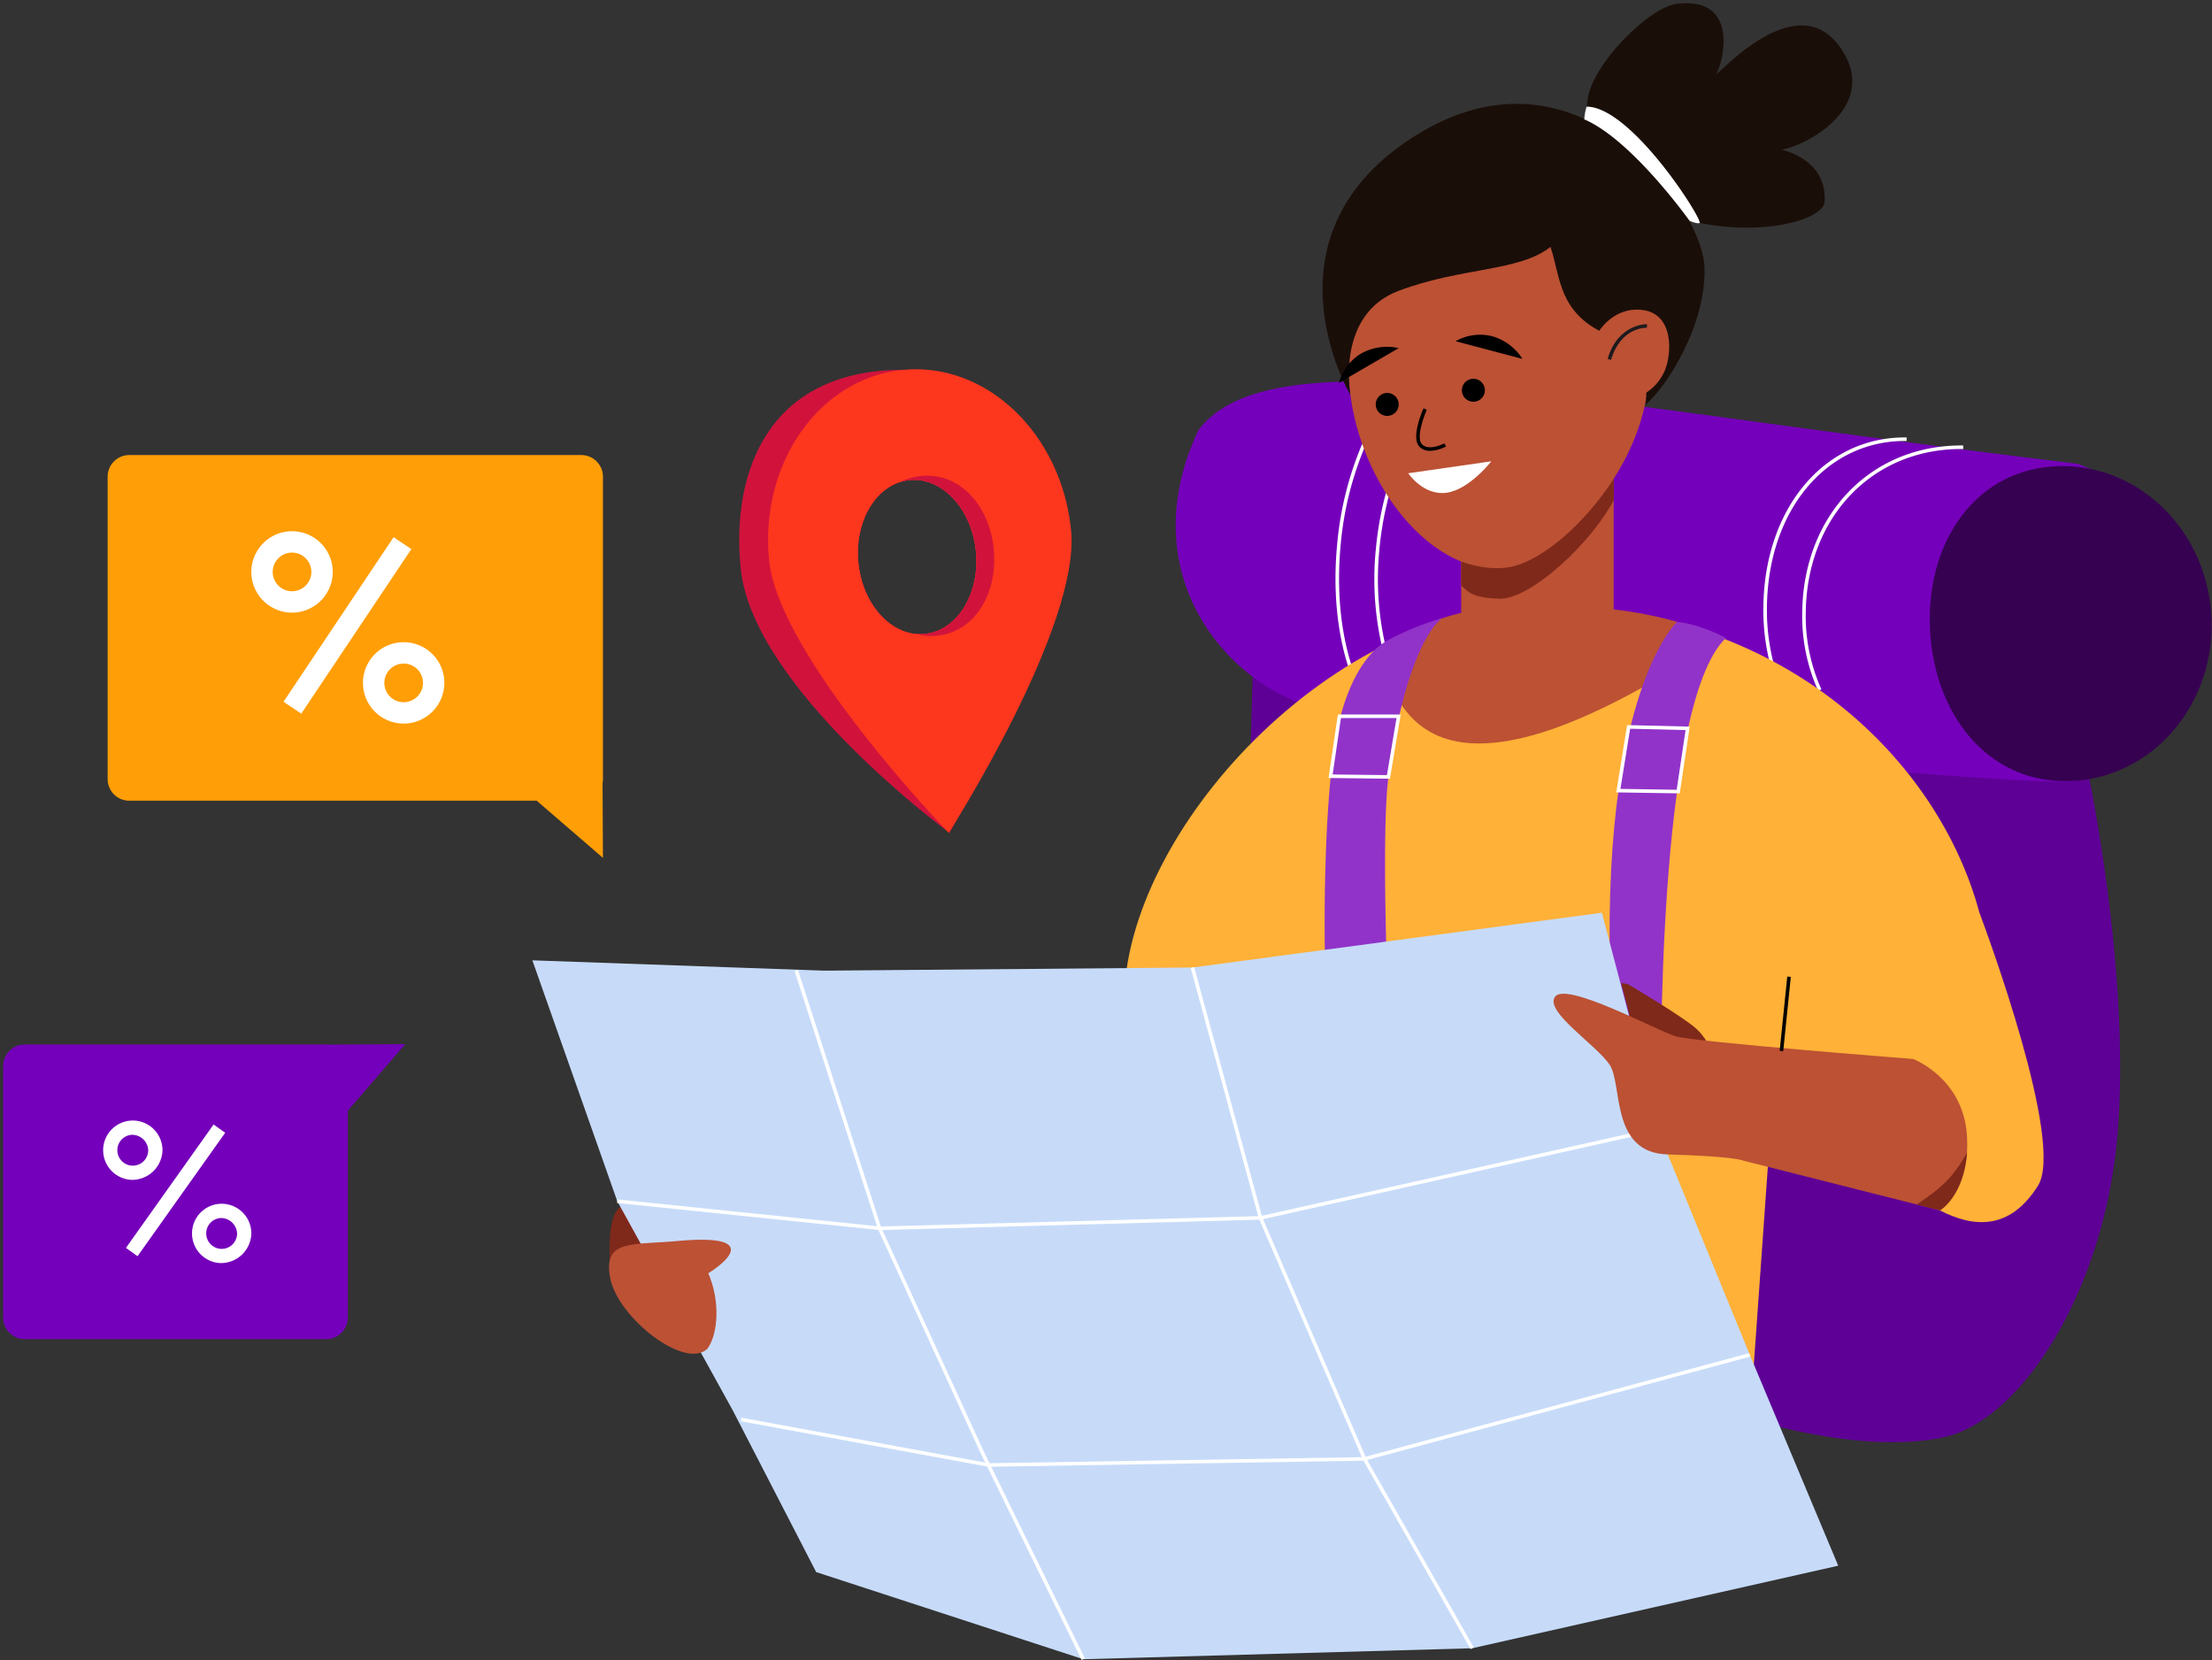
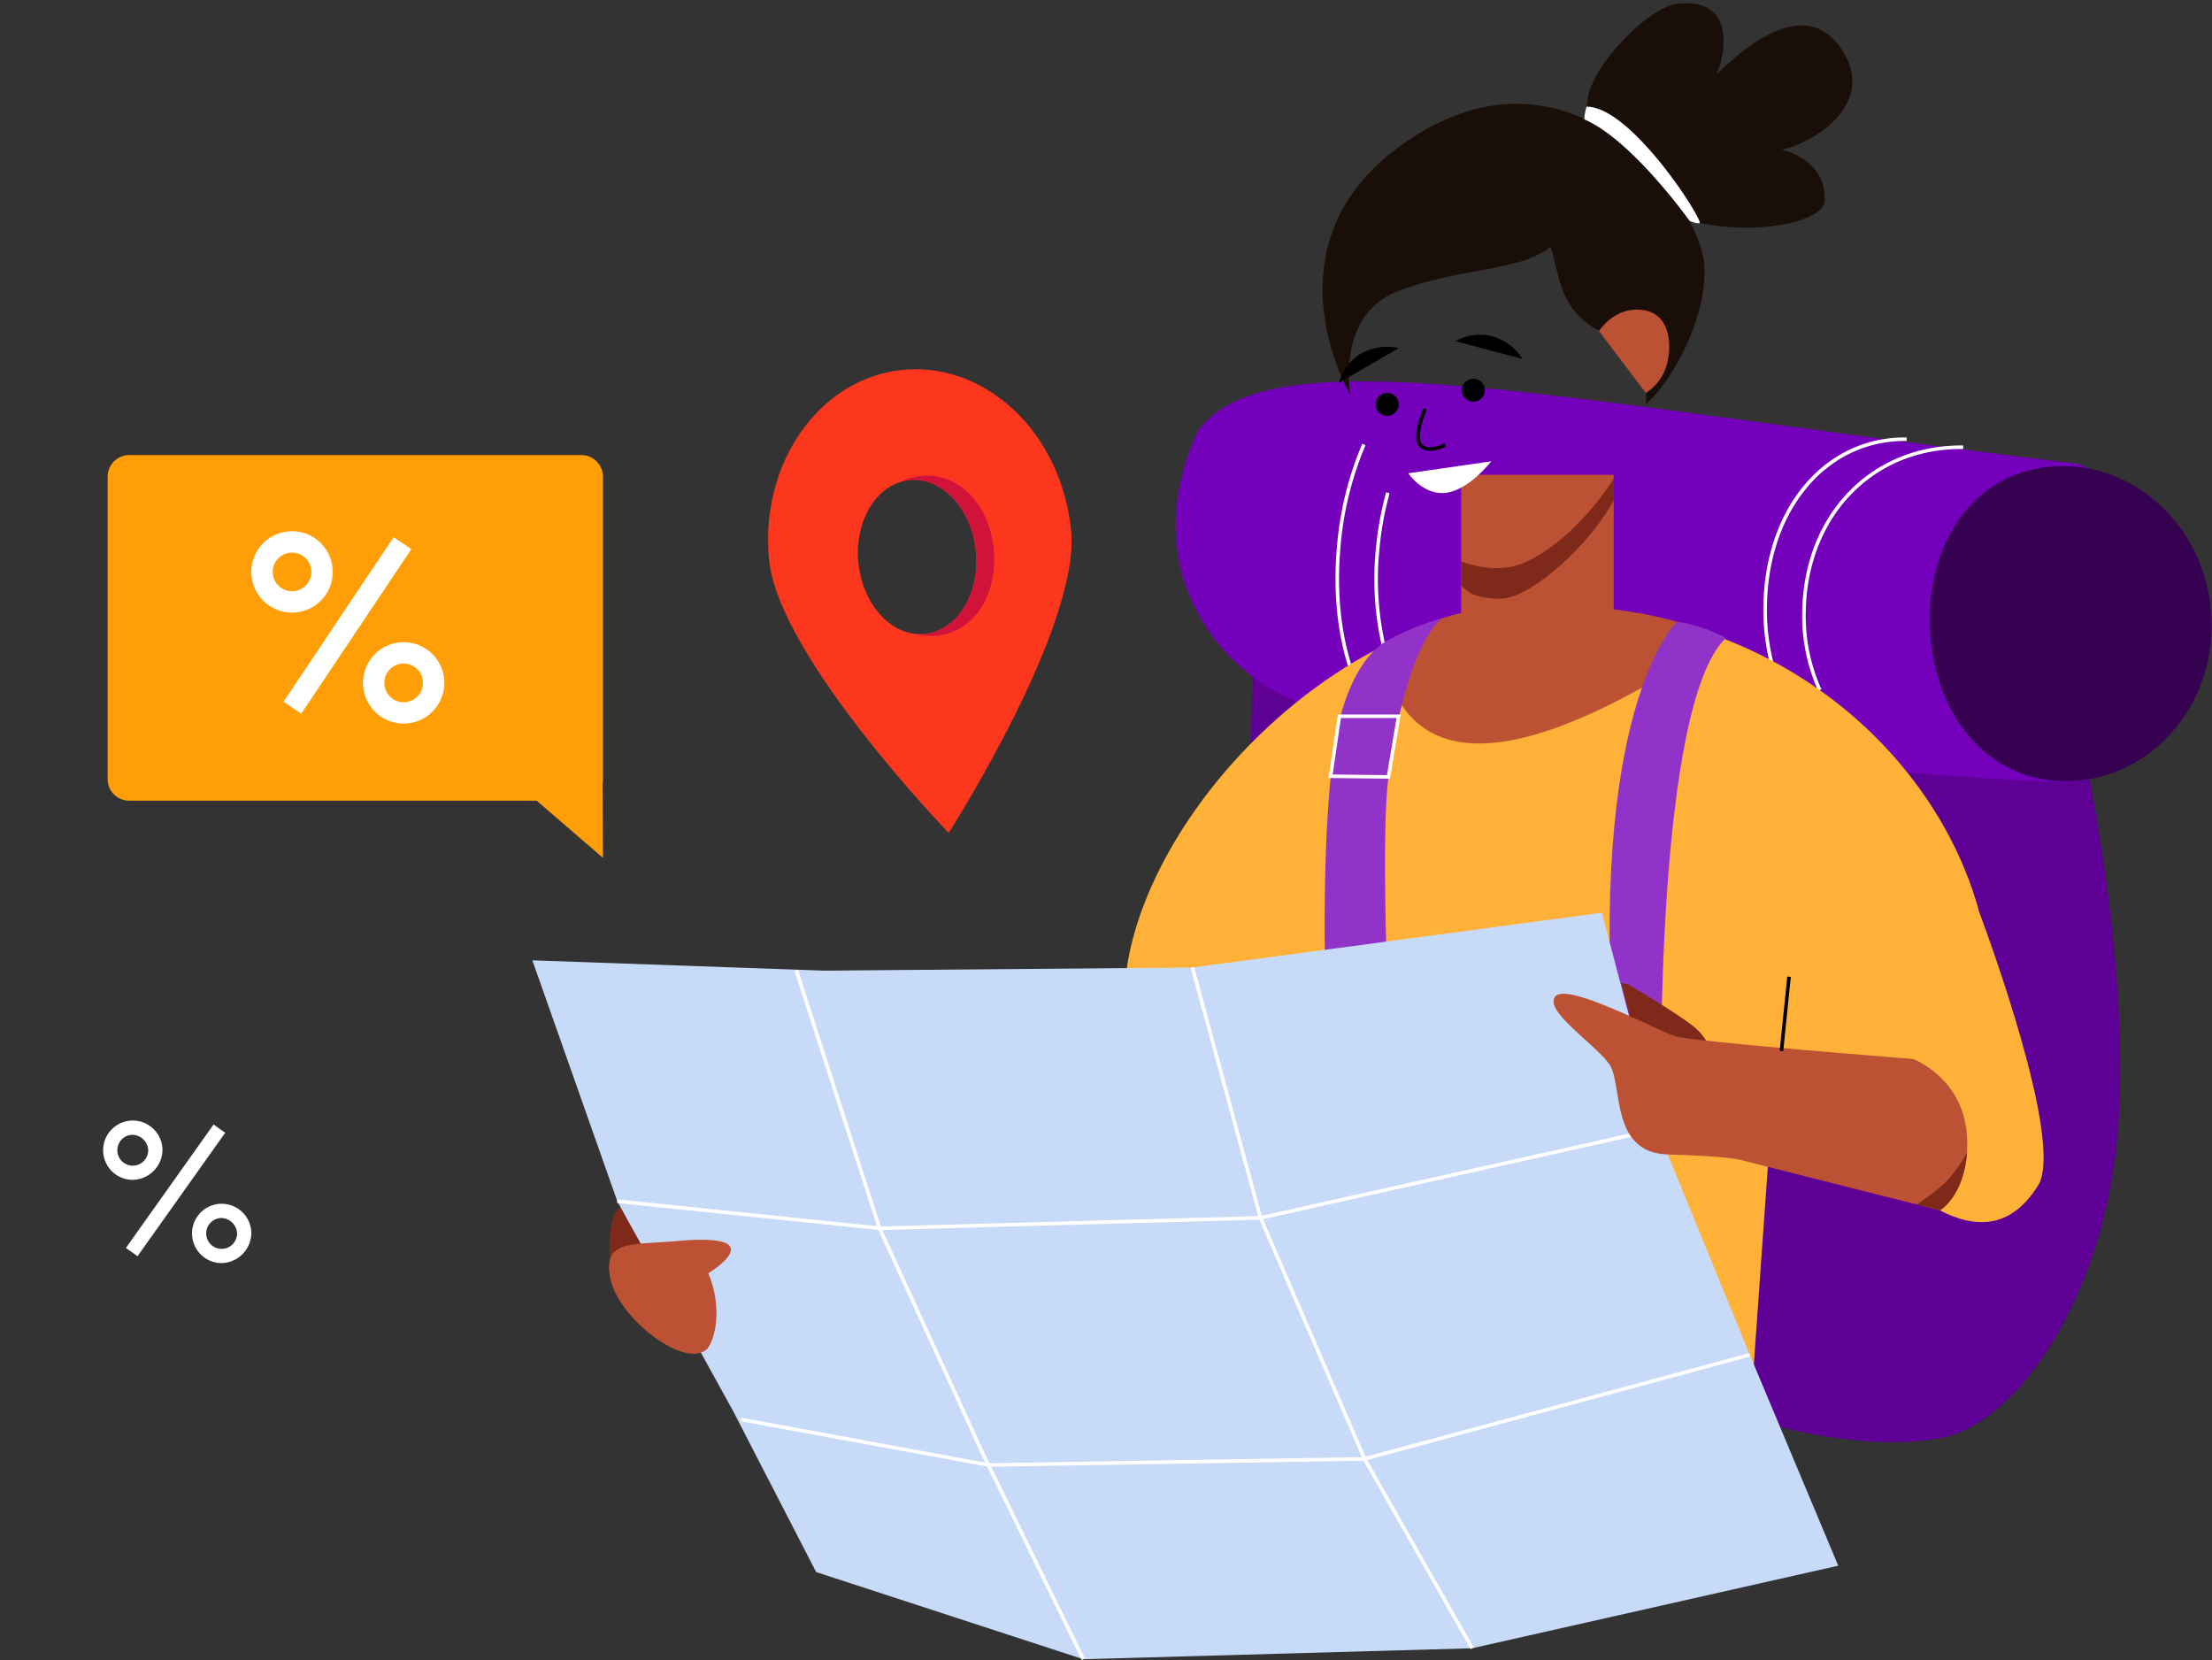
<svg xmlns="http://www.w3.org/2000/svg" viewBox="0 0 621 466">
  <rect x="0" y="0" width="621" height="466" fill="#333333" stroke="none" />
  <defs>
    <style>.cls-1{fill:#d1133c;}.cls-1,.cls-10,.cls-11,.cls-12,.cls-13,.cls-14,.cls-16,.cls-2,.cls-3,.cls-4,.cls-6,.cls-7,.cls-8,.cls-9{fill-rule:evenodd;}.cls-2{fill:#fd361e;}.cls-3{fill:#5e0096;}.cls-4{fill:#7500bb;}.cls-14,.cls-5{fill:#fff;}.cls-6{fill:#7f291a;}.cls-7{fill:#ffb138;}.cls-8{fill:#360151;}.cls-9{fill:#bc5134;}.cls-10{fill:#9133c9;}.cls-11{fill:#c7dbf9;}.cls-12{fill:#1a0e09;}.cls-15{fill:#1d1a1d;}.cls-16{fill:#ff9e06;}</style>
  </defs>
  <g>
-     <path class="cls-1" d="M259.632,177.964c-9.107.905-17.452-8.031-18.637-19.959s5.238-22.331,14.345-23.236,17.452,8.031,18.637,19.959-5.237,22.331-14.345,23.236m37.22-28.757c-2.7-27.172-18.522-45.393-43.2-45.393-38.023,0-48.458,28.652-45.7,55.818,3.427,33.716,58.609,74.156,58.609,74.156s32.982-57.409,30.283-84.581" />
    <path class="cls-2" d="M259.632,177.964c-9.107.905-17.452-8.031-18.637-19.959s5.238-22.331,14.345-23.236,17.452,8.031,18.637,19.959-5.237,22.331-14.345,23.236m41.062-29.139c-2.7-27.172-23.866-47.314-47.276-44.987s-40.2,26.238-37.5,53.41,50.413,76.563,50.413,76.563S303.394,176,300.694,148.825" />
    <path class="cls-3" d="M586.1,216.309s12.187,56.8,8.379,102.2c-3.681,43.864-27.051,80.634-49.3,85.09s-50.678-4.421-50.678-4.421L349.653,262.005l2.155-77.635Z" />
    <path class="cls-4" d="M369.042,198.619c-24.5-6.371-51.555-37.552-32.616-77.854,20.619-27.373,100.692-8.162,246.817,9.432,0,0,21.321,7.787,27.122,17.406s1.156,46.122,1.156,46.122l-1.726,4.916s-19.475,18.069-27.062,20.551-189.195-14.2-213.691-20.573" />
    <path class="cls-5" d="M510.431,193.913a51.111,51.111,0,0,1-4.473-22.053c.334-27.437,19.375-47.093,45.208-46.808l-.012,1c-25.3-.3-43.869,18.962-44.2,45.82a50.105,50.105,0,0,0,4.383,21.625Z" />
    <path class="cls-5" d="M496.994,186.62a60.879,60.879,0,0,1-1.943-16.294c.338-27.63,17.026-47.536,39.75-47.536.16,0,.319,0,.478,0l-.012,1c-.154,0-.309,0-.464,0-22.154,0-38.42,19.492-38.752,46.548a59.906,59.906,0,0,0,1.91,16.026Z" />
    <path class="cls-5" d="M387.878,181.045a84.429,84.429,0,0,1-1.631-26.8,91.4,91.4,0,0,1,2.9-16.047l.963.266a90.462,90.462,0,0,0-2.864,15.872,83.438,83.438,0,0,0,1.609,26.485Z" />
    <path class="cls-5" d="M378.413,186.869c-3.12-9.933-4.173-21.624-3.044-33.806a93.2,93.2,0,0,1,7.071-28.485l.916.4a92.2,92.2,0,0,0-6.991,28.175c-1.117,12.053-.079,23.607,3,33.415Z" />
    <path class="cls-6" d="M171.3,355.937s-1.476-16.794,3.824-17.41,17.427,9,17.427,9l-12.533,11.1Z" />
    <path class="cls-7" d="M572.162,332.825c-7.89,12.56-17.97,11.9-27.61,6.93-4.72-2.43-6.61-14.47-7.3-26.15-10.93,6.24-25.21,9.91-40.81,12.05l-8.14,114.83H332.122V312.935c-10.26-6.97-16.54-17.04-16.54-31.57,0-47.64,58.55-112.03,118.38-111.39,67.59.72,110.38,43.94,121.71,86.13C557.782,261.735,579.672,320.855,572.162,332.825Z" />
    <path class="cls-8" d="M620.771,171.982c1.819,24.368-15.21,45.5-38.037,47.209s-38.988-16.595-40.808-40.963,11.391-45.578,34.217-47.282,42.808,16.668,44.628,41.036" />
    <path class="cls-9" d="M483.352,179.265c-90.7,60.68-91.98,9.88-97,3.01,8.51-5,15.83-8.31,23.86-10.23v-38.76h42.81v37.78C466.632,172.705,476.392,175.9,483.352,179.265Z" />
    <path class="cls-10" d="M466.344,307.209S464.75,197.863,484.552,179.07c-8.5-4.3-13.741-4.477-13.741-4.477s-23.7,21.533-18.071,114.83c6.708,11.934,13.6,17.786,13.6,17.786" />
    <path class="cls-10" d="M389.794,179.7s-12.225,4.666-15.66,33.235-1.909,67.148-1.909,67.148l17.282-3.988s-1.677-43.131.287-58c5.015-37.967,14.863-44.4,14.863-44.4a78.976,78.976,0,0,0-14.863,6.008" />
    <polygon class="cls-11" points="149.457 269.586 231.414 272.485 334.772 271.604 449.716 256.22 466.423 319.708 491.247 380.333 516.069 439.525 413.303 462.702 304.121 465.78 229.129 441.315 205.738 395.965 173.293 337.206 149.457 269.586" />
    <path class="cls-6" d="M457.013,276.269s16.258,9.547,19.6,12.889,3.339,5.71,3.339,5.71l-22.066-8.256-2.758-10.661Z" />
-     <path class="cls-9" d="M463.081,102.033c0,30.582-26.543,53.918-37.711,56.806-22.665,5.86-46.781-25.269-46.781-55.852s16.648-54.418,42.485-54.418,42.007,22.882,42.007,53.464Z" />
    <path class="cls-12" d="M500.152,42.045s12.74,2.41,12.1,14.5c-.29,5.47-19.15,10.19-38.02,5.35,2.67,5.04,4.15,9.65,4.28,12.93.64,16.23-10.55,33.73-16.59,38.82,0,0,2.91-13.68-10.77-19.73s-12.99-16-15.85-24.6c-8.91,7-24.81,5.63-42.63,12.32-17.46,6.54-13.71,28.38-13.56,29.26-.79-1.33-26.16-45.68,18.98-73.26,17.91-10.94,34-10.14,47-4.12.14-1.43.33-3.26.61-5.55,1.21-9.83,17.15-25.91,25.05-26.89,17.39-2.16,13.17,15.83,11.26,19.33s21.74-25.6,34.69-7C527.742,29.255,508.432,40.455,500.152,42.045Z" />
    <path class="cls-9" d="M448.914,92.963s4.185-6.908,12.141-5.953,8.229,9.866,7.022,14.853a13.784,13.784,0,0,1-6.033,8.444Z" />
    <path class="cls-13" d="M408.639,95.777l18.776,4.981a14.911,14.911,0,0,0-8.593-6.4,14.014,14.014,0,0,0-10.183,1.423" />
    <path d="M401.52,126.561a4.132,4.132,0,0,1-2.954-1.079c-2.567-2.46.7-10,1.083-10.856l.912.408c-.955,2.137-3.051,8.051-1.3,9.726,2.038,1.952,6.171-.283,6.214-.306l.483.876A10.49,10.49,0,0,1,401.52,126.561Z" />
    <path class="cls-14" d="M395.337,132.855l23.324-3.351s-6.152,7.978-12.612,8.83-10.712-5.479-10.712-5.479" />
    <path class="cls-6" d="M425.37,158.839c-4.809,1.327-10.451.518-15.159-1.207v6.7c2.287,2.465,4.489,3.527,10.624,3.745,8.911.319,26.176-15.961,32.222-27.735v-5.985c-8.168,12.777-19.624,22.261-27.687,24.485" />
    <path class="cls-14" d="M445.438,29.936c12.736.049,33.021,32.346,31.693,32.691-.915.237-2.811-.647-2.811-.647s-16.171-22.74-29.537-28.468a13.311,13.311,0,0,1,.655-3.576" />
    <path class="cls-13" d="M416.857,109.552a3.222,3.222,0,1,1-3.223-3.223,3.223,3.223,0,0,1,3.223,3.223" />
    <path class="cls-13" d="M392.671,113.529a3.222,3.222,0,1,1-3.223-3.222,3.223,3.223,0,0,1,3.223,3.222" />
    <path class="cls-13" d="M375.878,107.487l16.793-9.765a14.912,14.912,0,0,0-10.6,1.554,14.016,14.016,0,0,0-6.189,8.211" />
    <polygon class="cls-5" points="246.944 345.304 173.241 337.703 173.344 336.709 246.982 344.307 353.868 341.38 458.386 318.016 458.605 318.993 353.991 342.369 246.944 345.304" />
    <polygon class="cls-5" points="303.672 466.001 275.12 407.557 246.475 345.011 223.078 272.603 224.029 272.296 247.406 344.65 276.024 407.129 304.57 465.561 303.672 466.001" />
    <polygon class="cls-5" points="412.868 462.95 382.639 409.787 353.423 342.08 334.289 271.735 335.254 271.473 354.364 341.751 383.533 409.341 413.737 462.456 412.868 462.95" />
    <polygon class="cls-5" points="277.49 411.755 207.967 398.973 208.149 397.989 277.573 410.763 383.003 409.04 491.116 379.851 491.376 380.816 383.143 410.038 383.081 410.039 277.49 411.755" />
    <path class="cls-9" d="M537.072,297.273s-61.421-4.773-66.672-6.365-30.548-15.376-33.807-11.135c-3.164,4.115,11.531,13.511,15.28,19.094s.088,24.763,16.34,25.212c18.4.507,20.963,1.676,20.963,1.676l55.375,14s8.751-5.09,7.637-21.162-15.116-21.322-15.116-21.322" />
    <rect x="490.72" y="284.112" width="20.95" height="0.999" transform="translate(167.12 754.286) rotate(-84.167)" />
    <path class="cls-6" d="M538.1,338.125l6.59,1.632s6.442-3.685,7.569-16.22c-4.237,7.457-7.538,10.123-14.159,14.588" />
-     <path class="cls-5" d="M471.573,222.719l-17.823-.276,3.051-18.894,17.57.428Zm-16.651-1.259,15.792.246,2.5-16.757-15.566-.38Z" />
-     <path class="cls-15" d="M452.288,101.027l-.959-.282C454.255,90.793,462.32,91,462.389,91l-.038,1C462.032,91.981,454.989,91.838,452.288,101.027Z" />
    <path class="cls-16" d="M169.272,218.705a6.445,6.445,0,0,1-.11,1.17l.11,20.95-18.6-16.05H36.292a6.06,6.06,0,0,1-6.07-6.07v-84.89a6.067,6.067,0,0,1,6.07-6.07H163.2a6.073,6.073,0,0,1,6.07,6.07Z" />
    <rect class="cls-5" x="69.75" y="172.574" width="55.577" height="5.999" transform="translate(-102.626 159.014) rotate(-56.217)" />
    <path class="cls-5" d="M81.987,171.978a11.426,11.426,0,1,1,11.426-11.426A11.438,11.438,0,0,1,81.987,171.978Zm0-16.852a5.426,5.426,0,1,0,5.426,5.426A5.432,5.432,0,0,0,81.987,155.126Z" />
    <path class="cls-5" d="M113.324,203.126A11.425,11.425,0,1,1,124.749,191.7,11.437,11.437,0,0,1,113.324,203.126Zm0-16.849a5.425,5.425,0,1,0,5.425,5.425A5.431,5.431,0,0,0,113.324,186.277Z" />
-     <path class="cls-4" d="M113.762,293.125l-16.11,18.66v58.07a6.067,6.067,0,0,1-6.07,6.07H6.952a6.067,6.067,0,0,1-6.07-6.07v-70.57a6.067,6.067,0,0,1,6.07-6.07h84.63a6.326,6.326,0,0,1,.76.05v-.03Z" />
    <rect class="cls-5" x="28.041" y="332.155" width="42.492" height="4.001" transform="translate(-251.693 180.857) rotate(-54.618)" />
    <path class="cls-5" d="M36.907,331.209a8.328,8.328,0,1,1,8.707-8.32A8.53,8.53,0,0,1,36.907,331.209Zm0-12.639a4.335,4.335,0,1,0,4.707,4.319A4.531,4.531,0,0,0,36.907,318.57Z" />
    <path class="cls-5" d="M61.855,354.57a8.328,8.328,0,1,1,8.708-8.319A8.53,8.53,0,0,1,61.855,354.57Zm0-12.638a4.335,4.335,0,1,0,4.708,4.319A4.532,4.532,0,0,0,61.855,341.932Z" />
    <path class="cls-9" d="M198.847,357.428c3.3,7.609,2.856,16.756-.174,21.112-6.179,6.257-25.188-8.549-27.356-19.716s6.3-9.2,19.626-10.516c23.084-1.931,12.215,6.463,7.9,9.12" />
    <path class="cls-10" d="M389.794,218.1c5.015-37.966,14.794-44.451,14.794-44.451a74.69,74.69,0,0,0-14.794,6.056" />
    <path class="cls-1" d="M278.98,154.114c-1.229-12.379-9.687-21.555-20.352-20.5a16.926,16.926,0,0,0-5.926,1.724,12.82,12.82,0,0,1,2.639-.574c9.108-.905,17.452,8.032,18.637,19.959s-5.237,22.332-14.346,23.237a12.9,12.9,0,0,1-2.554,0,16.951,16.951,0,0,0,6,.483c10.665-1.06,17.127-11.954,15.9-24.332" />
    <path class="cls-5" d="M390.216,218.6l-17.239-.2,2.613-17.826h17.651Zm-16.084-1.187,15.24.177,2.687-16.017H376.453Z" />
  </g>
</svg>